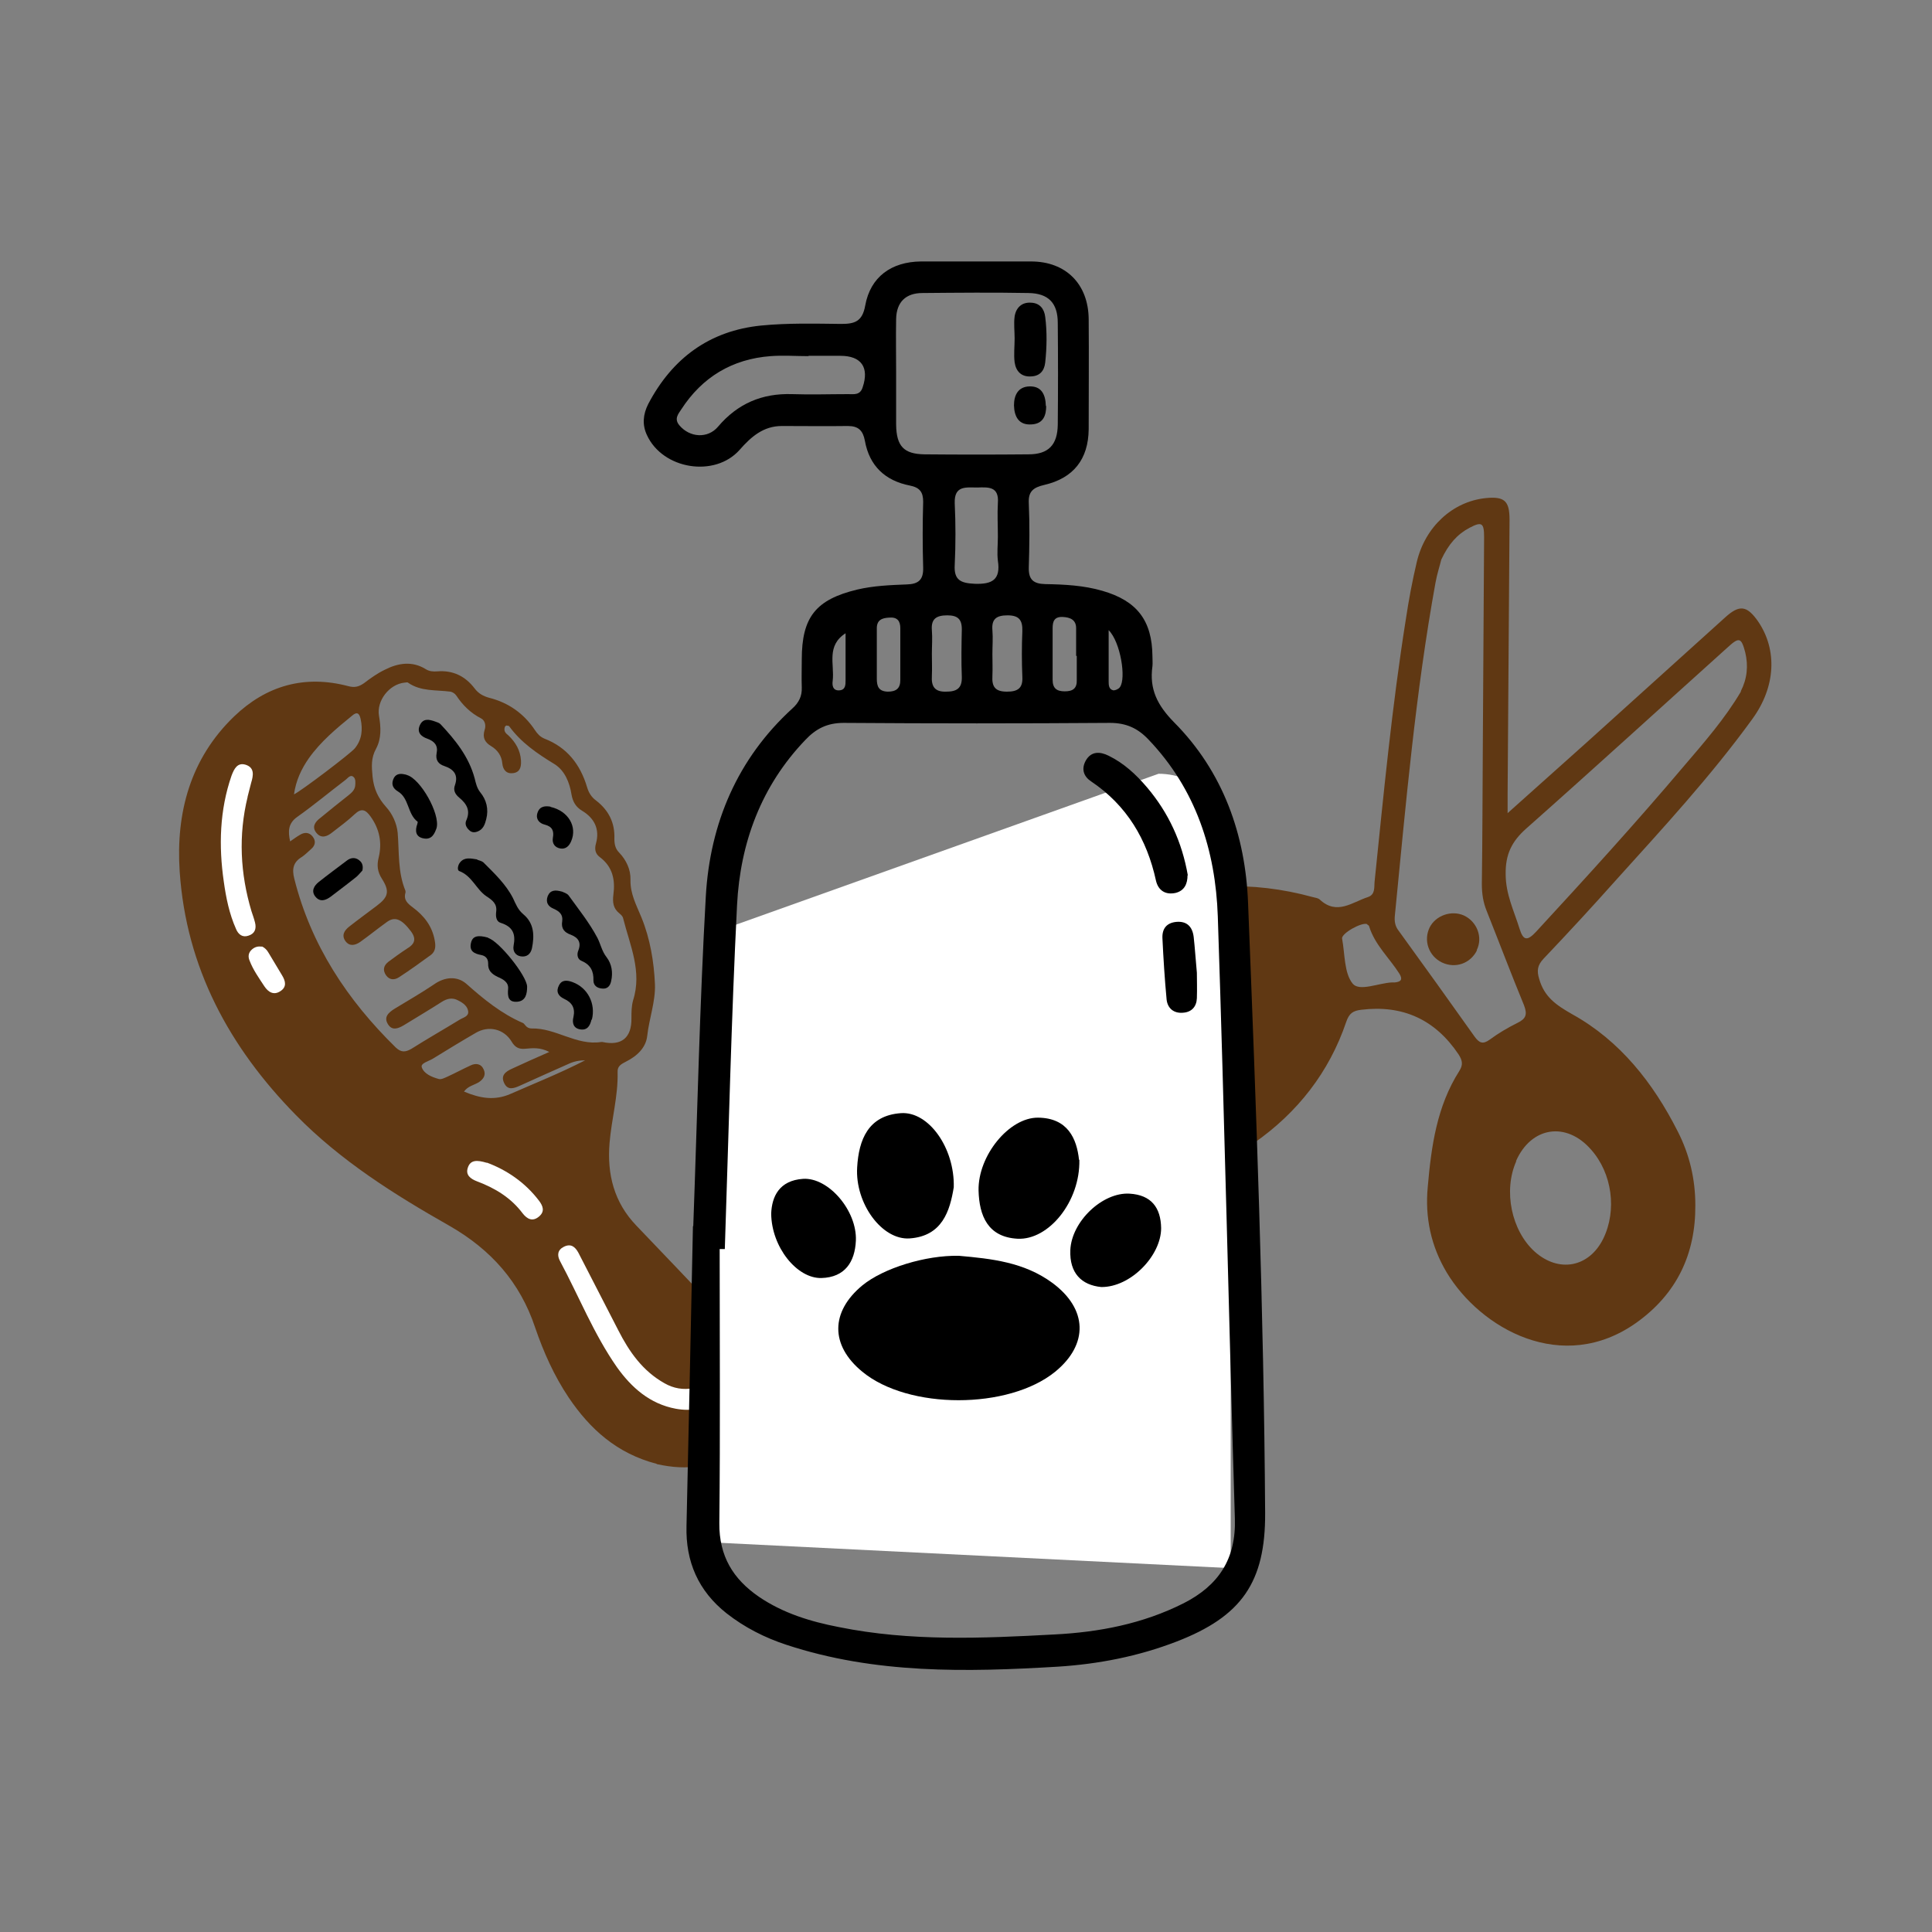
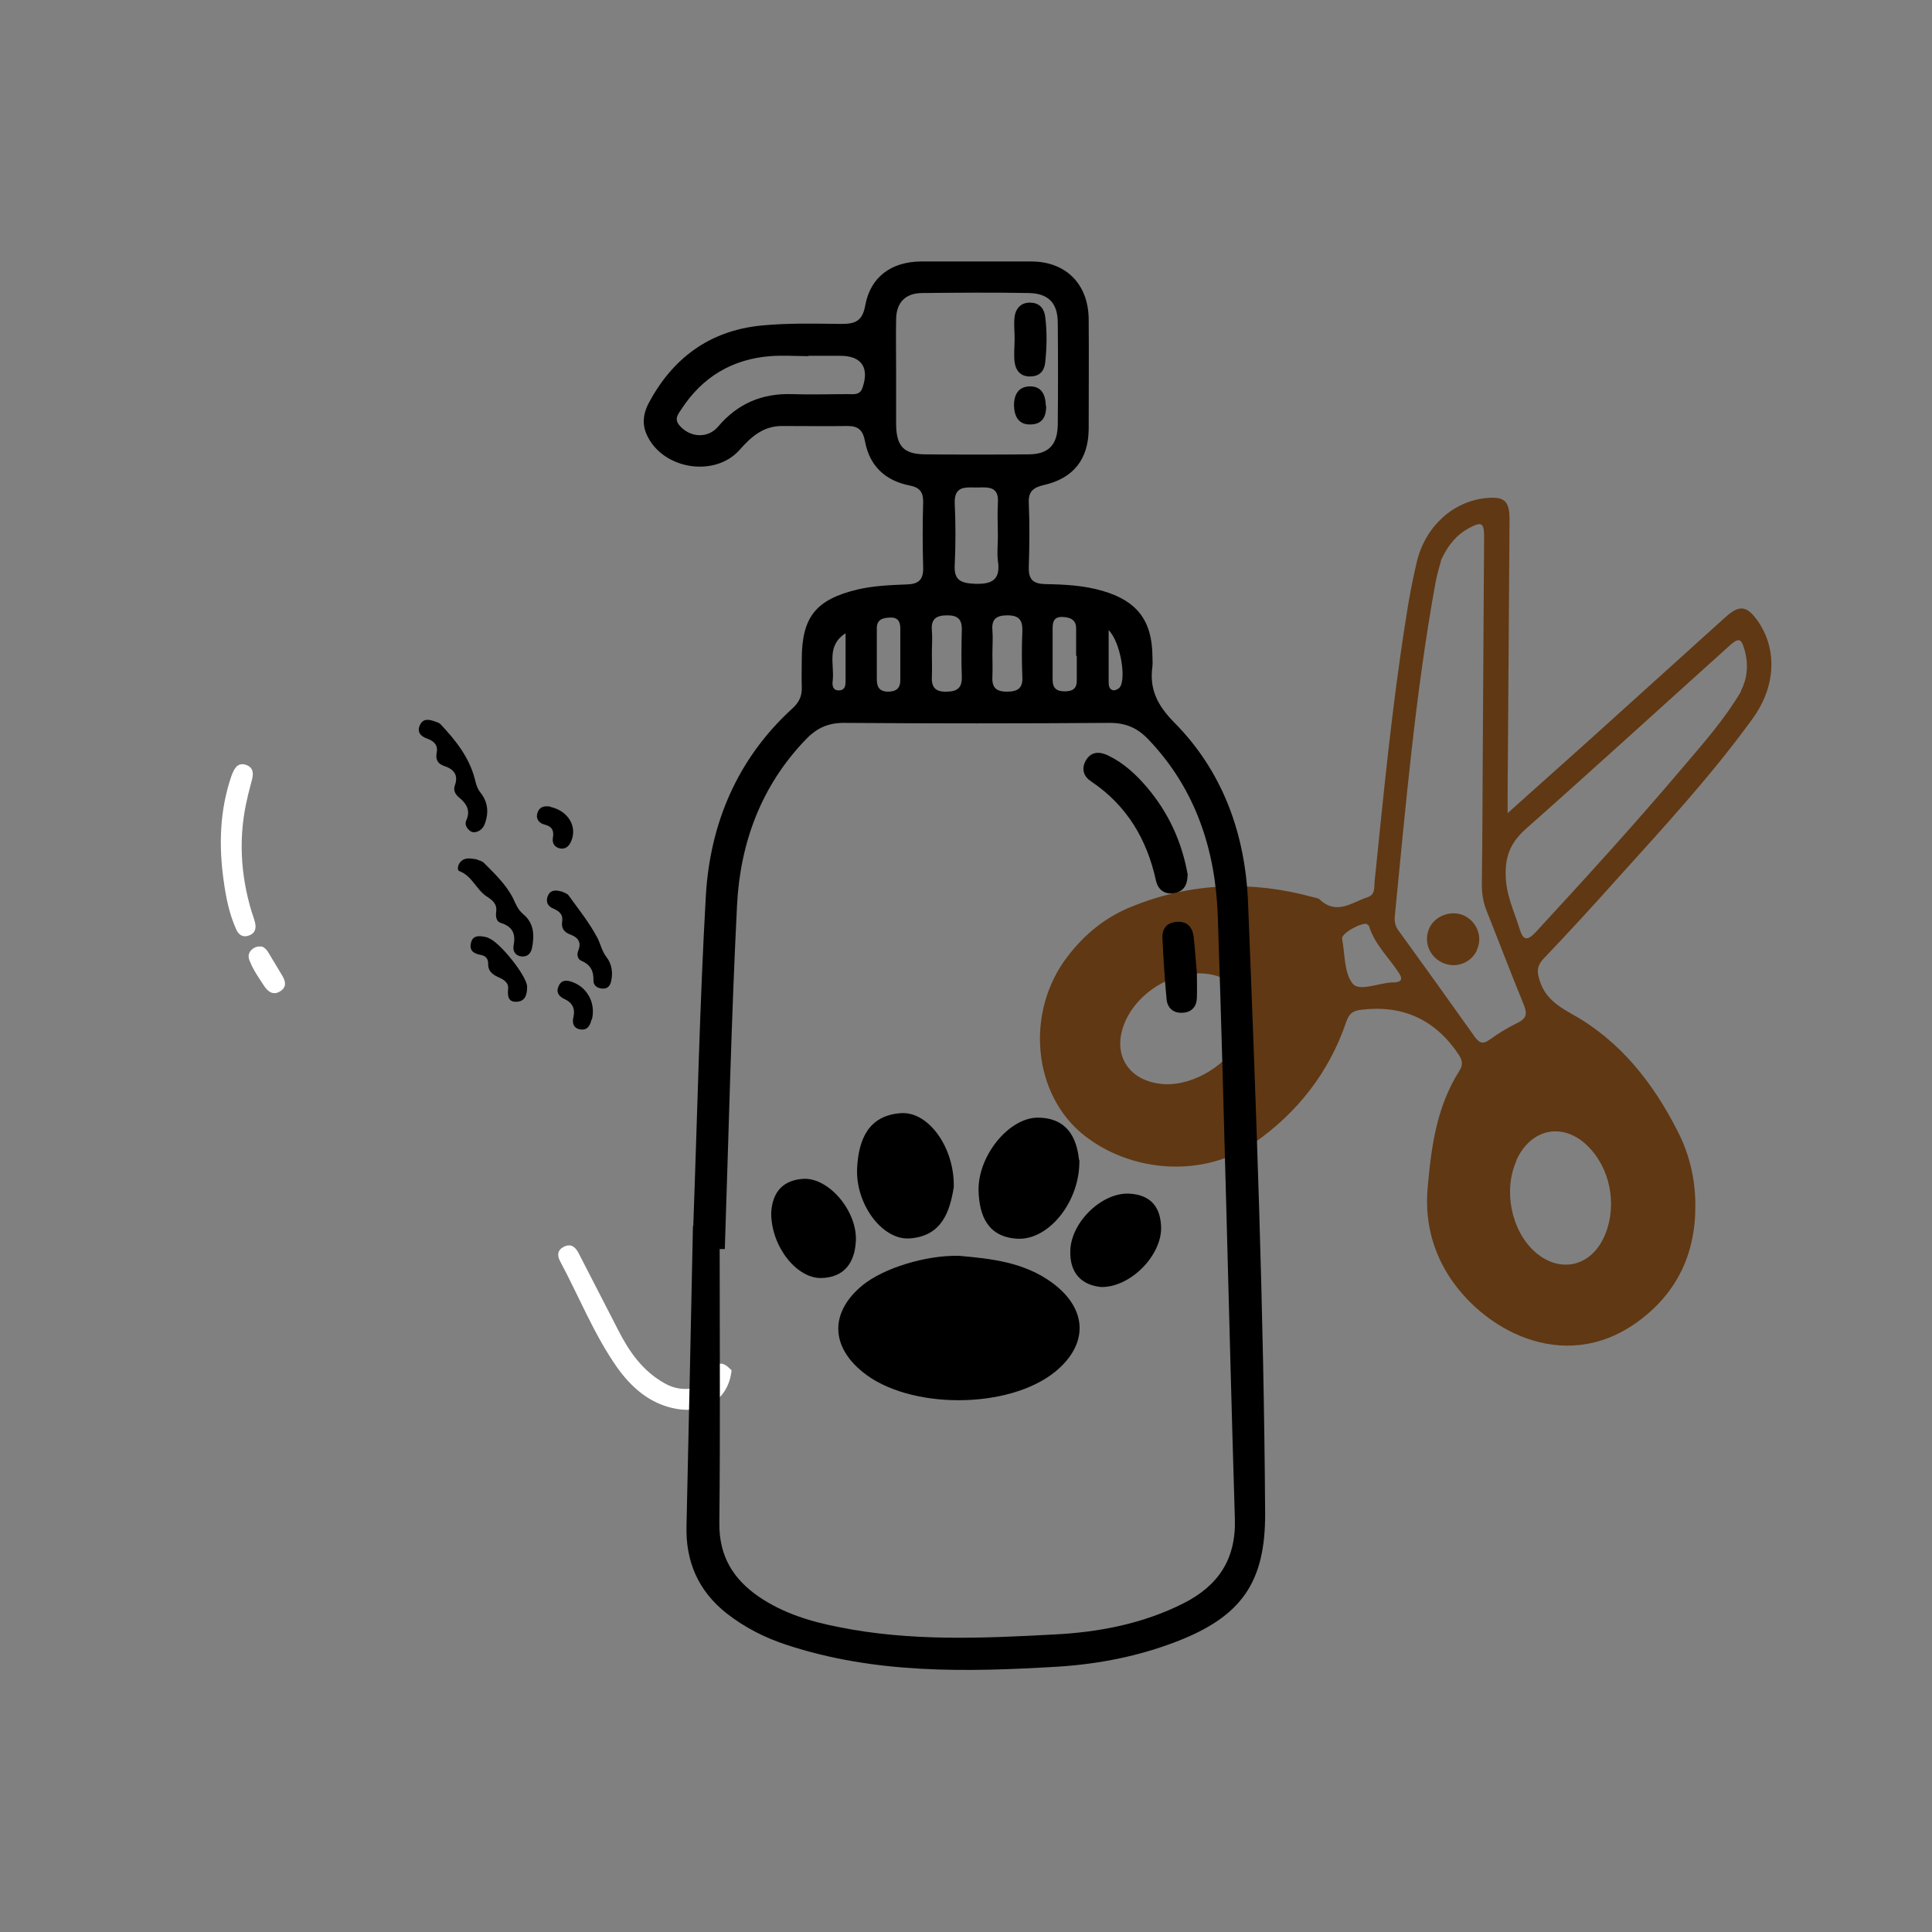
<svg xmlns="http://www.w3.org/2000/svg" id="Layer_1" viewBox="0 0 60 60">
  <rect x="0" y="0" width="60" height="60" fill="#808080" stroke="none" />
  <defs>
    <style>.cls-1{fill:#fff;}.cls-2{fill:#603813;}.cls-3{fill:none;}</style>
  </defs>
  <rect class="cls-3" width="60" height="60" />
  <path class="cls-2" d="m46.79,25.28c.88-.79,1.67-1.49,2.46-2.2,1.44-1.3,2.88-2.6,4.32-3.9.45-.41.68-.38,1.03.12.6.88.55,2.03-.18,3.03-1.29,1.78-2.78,3.39-4.25,5.02-.73.82-1.47,1.62-2.23,2.42-.19.2-.22.37-.14.63.16.56.52.81,1.03,1.1,1.48.82,2.51,2.13,3.27,3.63.37.72.55,1.49.55,2.3.01,1.52-.58,2.75-1.82,3.64-2.31,1.65-4.86.18-5.9-1.55-.49-.82-.68-1.71-.59-2.66.11-1.26.28-2.5.98-3.6.12-.19.1-.32-.02-.51q-1.09-1.63-3.03-1.39c-.25.03-.37.11-.46.37-.53,1.57-1.52,2.83-2.87,3.77-1.55,1.08-3.79.93-5.27-.24-1.6-1.26-1.84-3.83-.52-5.55.53-.7,1.2-1.24,2.01-1.56,1.83-.74,3.71-.81,5.61-.29.08.02.17.03.22.08.53.49,1,.08,1.49-.08.24-.08.19-.31.21-.49.28-2.72.54-5.44.97-8.14.09-.6.2-1.19.34-1.78.26-1.09,1.11-1.87,2.13-1.98.59-.06.75.08.75.67-.02,2.85-.04,5.69-.06,8.54,0,.16,0,.31,0,.6Zm-2.03-7.9c-.04.17-.13.44-.18.72-.62,3.41-.92,6.87-1.26,10.32-.02.18,0,.34.12.49.79,1.09,1.58,2.19,2.36,3.29.14.19.25.24.46.09.27-.2.56-.37.86-.52.27-.13.32-.26.21-.55-.4-.97-.77-1.95-1.16-2.93-.11-.27-.15-.54-.15-.84.02-1.41.02-2.83.03-4.24.01-2.18.03-4.36.04-6.53,0-.44-.07-.49-.45-.29-.38.2-.65.5-.88.99Zm9.3,4.09c.2-.39.24-.79.14-1.21-.12-.46-.19-.48-.53-.17-2.09,1.88-4.17,3.78-6.27,5.64-.45.4-.65.8-.64,1.42,0,.62.26,1.14.43,1.69.12.39.25.38.52.09,1.55-1.68,3.09-3.37,4.57-5.12.64-.75,1.29-1.49,1.79-2.34Zm-19.1,10.22c-.47,1.03.07,1.91,1.2,1.98.92.05,2.02-.63,2.39-1.48.44-1.02-.14-1.93-1.25-1.96-.94-.03-1.95.6-2.34,1.46Zm12.13,4.37c-.41.92-.15,2.16.57,2.81.75.67,1.69.49,2.13-.4.43-.88.28-2.03-.38-2.77-.77-.88-1.86-.71-2.33.36Zm-4.63-7.36c-.17-.07-.81.29-.78.45.09.48.06,1.07.33,1.4.21.25.8-.02,1.22-.04.03,0,.06,0,.09,0,.19-.02.25-.09.14-.27-.31-.49-.76-.89-.94-1.47,0-.03-.04-.04-.06-.06Z" />
  <path class="cls-2" d="m45.87,29.51c-.2.41-.67.58-1.09.38-.41-.2-.58-.68-.38-1.09.19-.37.67-.54,1.06-.37.41.19.6.68.4,1.08Z" />
-   <path class="cls-2" d="m20.39,45.46c-1.23-.32-2.07-1.08-2.73-2.06-.45-.67-.78-1.41-1.04-2.17-.47-1.41-1.37-2.42-2.66-3.16-1.71-.97-3.38-2.02-4.77-3.44-2.07-2.11-3.41-4.58-3.61-7.57-.12-1.82.33-3.5,1.69-4.81,1-.96,2.19-1.3,3.55-.94.19.05.32.02.48-.09.21-.16.42-.31.65-.42.41-.21.85-.28,1.27-.02.11.07.23.08.36.07.49-.04.87.15,1.16.53.12.16.27.24.45.29.6.15,1.08.49,1.42,1,.08.12.16.21.3.27.7.27,1.11.8,1.32,1.5.05.17.13.31.28.42.39.3.59.69.57,1.19,0,.17.03.31.15.43.22.23.36.53.35.84-.01.44.18.78.34,1.17.27.66.39,1.38.42,2.08.02.53-.18,1.06-.24,1.6-.04.37-.32.63-.66.8-.13.07-.27.13-.26.32.02.75-.19,1.47-.25,2.21-.08.97.14,1.84.83,2.56.83.87,1.66,1.73,2.48,2.61.36.38.66.8.91,1.26.52,1,.47,1.96-.23,2.85-.68.85-1.6.89-2.52.69Zm-4.71-22.89c-.05.15.04.21.11.27.22.21.37.46.39.78.01.2-.03.36-.24.39-.21.03-.32-.1-.34-.3-.02-.24-.15-.42-.35-.54-.2-.12-.27-.27-.2-.5.05-.14.01-.3-.11-.36-.33-.17-.57-.41-.77-.71-.04-.06-.12-.11-.18-.12-.45-.06-.92,0-1.32-.28-.02-.02-.07,0-.11,0-.47.05-.87.56-.79,1.03.06.35.08.7-.09,1.02-.16.29-.14.55-.11.87.04.38.17.66.42.94.2.22.33.51.36.8.05.6,0,1.22.24,1.8,0,.02.01.05,0,.07-.06.22.07.33.23.45.35.26.6.58.68,1.02.03.16.04.33-.11.45-.33.24-.66.48-1,.7-.14.09-.29.09-.4-.06-.11-.16-.08-.3.07-.42.19-.14.38-.28.58-.41.24-.14.3-.3.12-.54-.28-.37-.49-.47-.74-.29-.28.2-.55.42-.83.62-.16.11-.33.15-.46-.02-.13-.18-.04-.33.11-.45.28-.22.57-.43.86-.65.36-.27.41-.45.16-.84-.14-.22-.16-.42-.1-.66.11-.45.03-.88-.25-1.27-.15-.21-.28-.28-.5-.07-.21.2-.46.38-.69.56-.16.13-.34.2-.49.02-.16-.19-.04-.35.12-.47.29-.24.58-.47.87-.7.1-.08.19-.16.21-.29.01-.1.02-.22-.05-.28-.1-.09-.18.04-.25.09-.5.38-.99.79-1.5,1.15-.28.2-.29.44-.22.76.12-.08.21-.15.3-.2.14-.09.29-.09.4.05.11.14.08.28-.05.39-.09.08-.18.17-.28.24-.27.16-.32.37-.24.68.52,2.07,1.65,3.77,3.15,5.24.17.16.3.15.49.04.49-.31,1-.6,1.49-.9.11-.07.29-.1.27-.26-.02-.17-.17-.27-.31-.34-.18-.1-.35-.06-.52.05-.39.25-.78.48-1.17.72-.17.1-.36.18-.49-.03-.14-.22.01-.36.2-.48.41-.25.83-.49,1.23-.76.34-.24.72-.26,1-.02.54.48,1.09.93,1.76,1.22.03.01.05.05.08.08.05.06.11.09.19.09.75-.02,1.39.54,2.16.42.01,0,.02,0,.04,0,.59.13.91-.13.9-.74,0-.18,0-.36.05-.55.29-.9-.1-1.72-.31-2.56-.01-.05-.07-.11-.11-.14-.2-.16-.22-.35-.19-.59.06-.45-.02-.86-.42-1.16-.15-.11-.17-.26-.12-.43.12-.44-.05-.78-.43-1.01-.2-.12-.29-.28-.33-.5-.06-.38-.21-.75-.53-.95-.54-.33-1.04-.67-1.41-1.18-.01-.01-.04-.01-.09-.02Zm1.38,10.1c-.29-.15-.52-.12-.75-.1-.2.02-.32-.05-.42-.22-.24-.4-.72-.51-1.12-.27-.45.26-.89.53-1.33.8-.13.08-.39.14-.34.27.07.2.31.3.53.36.08.02.19-.04.28-.08.24-.11.46-.23.7-.34.16-.08.33-.06.41.12.08.17,0,.3-.15.4-.15.09-.34.12-.46.29.5.21.95.29,1.45.07.75-.33,1.51-.63,2.31-1.04-.27,0-.43.07-.58.14-.49.22-.97.43-1.45.65-.18.08-.37.15-.48-.08-.12-.24.04-.36.24-.45.37-.17.74-.34,1.18-.53Zm-7.93-8c.23-.11,1.76-1.27,1.89-1.43.22-.27.25-.58.18-.91-.04-.18-.11-.24-.27-.1-.49.4-.97.8-1.34,1.32-.23.33-.4.69-.46,1.12Z" />
  <path class="cls-1" d="m22.72,42.55c-.09.88-.79,1.37-1.73,1.2-.81-.15-1.38-.66-1.83-1.29-.72-1.03-1.18-2.2-1.77-3.3-.09-.17-.08-.34.12-.44.22-.11.35,0,.45.18.41.8.83,1.61,1.24,2.41.34.67.76,1.27,1.44,1.65.28.16.58.21.9.15.25-.05.45-.17.55-.44.15-.4.35-.42.64-.1,0,0,0,0,0,0Z" />
  <path class="cls-1" d="m7.69,24.75c-.29,1.19-.23,2.38.12,3.55.04.12.08.23.11.35.05.2-.01.35-.21.41-.18.06-.31-.04-.38-.21-.21-.47-.31-.97-.38-1.47-.16-1.11-.13-2.22.24-3.29.08-.21.18-.42.44-.34.28.09.24.33.17.56-.04.14-.07.29-.11.43Z" />
-   <path class="cls-1" d="m15.13,36.11c.59.22,1.17.6,1.61,1.18.12.16.19.33,0,.49-.2.17-.37.08-.51-.1-.36-.48-.85-.78-1.41-.99-.21-.08-.37-.2-.29-.43.08-.24.28-.24.58-.15Z" />
  <path class="cls-1" d="m8.13,29.39c.09.04.16.11.21.2.14.23.28.47.42.7.11.18.15.36-.05.49-.21.14-.38.03-.5-.15-.17-.26-.35-.51-.46-.8-.05-.12-.04-.24.07-.34.09-.08.19-.11.31-.09Z" />
  <path d="m15.1,25.44c-.04.16-.09.31-.26.38-.1.04-.19.04-.27-.04-.09-.08-.14-.19-.09-.3.14-.31.01-.52-.22-.71-.13-.11-.19-.23-.13-.39.11-.32-.04-.49-.33-.59-.19-.06-.28-.19-.24-.4.05-.24-.07-.37-.29-.45-.2-.07-.33-.2-.23-.42.1-.22.29-.18.48-.11.06.02.12.04.16.08.46.49.88,1.01,1.06,1.68.04.16.07.3.17.43.2.24.27.53.19.84Z" />
  <path d="m14.82,26.7c.06.02.14.04.19.08.34.34.7.68.92,1.11.09.19.15.36.33.51.33.28.34.66.26,1.05-.04.18-.16.28-.35.25-.17-.03-.25-.17-.22-.33.07-.36-.02-.59-.4-.71-.14-.04-.16-.2-.14-.35.03-.24-.11-.35-.31-.48-.31-.21-.44-.63-.84-.78-.07-.03-.04-.19.03-.27.14-.17.33-.12.53-.09Z" />
  <path d="m17.43,27.68c.06.03.18.06.23.13.31.43.64.84.89,1.31.1.19.14.42.29.61.16.21.2.47.14.74-.03.15-.12.25-.28.23-.15-.01-.27-.09-.27-.25.01-.29-.09-.49-.37-.61-.13-.05-.15-.2-.1-.32.1-.25,0-.4-.23-.49-.2-.07-.31-.19-.27-.42.03-.21-.09-.31-.27-.39-.17-.07-.25-.2-.18-.39.08-.19.23-.2.44-.14Z" />
  <path d="m15.16,29.13c.33.09,1.2,1.17,1.21,1.51,0,.22-.04.45-.31.47-.28.02-.3-.17-.28-.4.02-.21-.16-.3-.32-.37-.19-.09-.31-.2-.3-.42,0-.14-.07-.23-.21-.26-.22-.04-.39-.12-.32-.39.05-.2.21-.24.53-.15Z" />
-   <path d="m13.56,25.71c-.06.17-.14.37-.39.33-.26-.04-.29-.23-.21-.45,0-.02.02-.06.01-.07-.32-.24-.26-.73-.61-.94-.15-.09-.21-.21-.15-.37.06-.17.2-.2.36-.16.02,0,.05.01.07.02.42.12,1.03,1.2.92,1.64Z" />
-   <path d="m11.25,27.04c-.05.05-.11.13-.18.19-.26.21-.53.41-.79.61-.16.12-.34.19-.49,0-.13-.17-.04-.33.11-.45.29-.23.59-.45.88-.67.12-.09.26-.1.38,0,.09.07.13.18.09.33Z" />
  <path d="m18.37,31.66c-.04.18-.12.34-.34.31-.22-.03-.27-.2-.22-.39.06-.28-.05-.45-.29-.56-.19-.09-.26-.23-.16-.42.09-.18.26-.16.42-.1.47.17.73.67.6,1.17Z" />
  <path d="m17.1,25.06c.56.13.83.62.64,1.06-.06.15-.17.26-.34.23-.17-.03-.26-.16-.23-.33.04-.22-.02-.35-.25-.41-.17-.04-.29-.17-.23-.36.07-.23.26-.22.4-.2Z" />
-   <path class="cls-1" d="m38.22,48.7l-16.13-.8v-18.91l13.89-4.96c1.23,0,2.24,1,2.24,2.24v22.43Z" />
  <path d="m21.53,38.08c.13-3.55.2-6.9.39-10.25.13-2.26.98-4.27,2.69-5.83.2-.18.3-.38.29-.65-.01-.29,0-.58,0-.87,0-1.32.44-1.86,1.72-2.17.51-.12,1.03-.14,1.54-.16.36-.01.52-.14.51-.52-.02-.68-.02-1.37,0-2.05,0-.3-.11-.44-.41-.5-.77-.15-1.26-.61-1.4-1.39-.06-.32-.2-.46-.53-.46-.68.01-1.37,0-2.05,0-.57,0-.95.33-1.31.74-.77.87-2.39.61-2.88-.46-.15-.32-.12-.64.04-.96.75-1.43,1.91-2.28,3.51-2.44.82-.08,1.65-.06,2.48-.05.42,0,.66-.07.75-.57.16-.89.81-1.36,1.73-1.37,1.14,0,2.28,0,3.42,0,1.08,0,1.78.7,1.79,1.79.01,1.14,0,2.28,0,3.42-.01.93-.47,1.52-1.38,1.73-.34.08-.5.2-.48.57.03.66.02,1.33,0,1.99-.01.38.14.51.51.52.6.01,1.2.04,1.78.21,1.07.31,1.54.92,1.55,2.03,0,.1.01.21,0,.31-.1.71.15,1.21.67,1.74,1.53,1.54,2.22,3.5,2.3,5.62.25,6.31.49,12.63.53,18.94.01,2.15-.73,3.21-2.75,3.99-1.19.46-2.43.7-3.69.78-2.84.17-5.67.23-8.43-.68-.67-.22-1.3-.54-1.86-.98-.87-.69-1.27-1.6-1.24-2.71.07-3.17.14-6.34.2-9.31Zm.98.71c-.05,0-.11,0-.16,0,0,2.84.02,5.67-.01,8.51-.01,1.03.43,1.74,1.23,2.29.75.51,1.6.77,2.48.94,2.22.45,4.46.35,6.69.23,1.39-.07,2.75-.33,4.02-.97,1.08-.55,1.63-1.37,1.59-2.63-.19-6.23-.32-12.46-.53-18.7-.07-2.05-.68-3.95-2.15-5.49-.33-.35-.69-.52-1.2-.52-2.76.02-5.51.02-8.27,0-.51,0-.86.18-1.19.53-1.37,1.43-2.02,3.19-2.12,5.12-.18,3.56-.26,7.12-.38,10.68Zm5.32-27.21c0,.54,0,1.08,0,1.61.01.67.24.91.88.92,1.08.01,2.15.01,3.23,0,.62,0,.9-.29.91-.92.01-1.05.01-2.11,0-3.16,0-.62-.29-.92-.91-.93-1.1-.02-2.19-.01-3.29,0-.52,0-.81.28-.82.81-.01.56,0,1.12,0,1.68Zm-2.72-.53s0,0,0,.01c-.39,0-.79-.03-1.18,0-1.19.09-2.12.65-2.77,1.65-.1.15-.23.3-.06.5.32.38.88.42,1.2.04.61-.72,1.37-1.04,2.3-1.01.58.02,1.16,0,1.74,0,.18,0,.37.04.45-.21.21-.62-.04-.98-.69-.98-.33,0-.66,0-.99,0Zm5.88,5.62c0-.35-.02-.7,0-1.05.04-.52-.3-.49-.64-.48-.35,0-.72-.07-.7.49.03.64.03,1.28,0,1.91-.03.48.19.57.62.59.55.02.81-.13.72-.72-.03-.24,0-.49,0-.74Zm-.17,3.64c0,.23.01.45,0,.68-.02.33.08.49.45.49.33,0,.5-.1.48-.46-.02-.47-.02-.95,0-1.42.01-.34-.1-.49-.46-.49-.34,0-.5.11-.47.46.02.25,0,.49,0,.74Zm-1.88,0c0,.23.01.45,0,.68-.02.32.08.5.44.49.33,0,.5-.1.49-.46-.02-.49-.01-.99,0-1.48,0-.32-.14-.43-.45-.43-.33,0-.51.1-.48.46.02.25,0,.49,0,.74Zm4.5.06s-.01,0-.02,0c0-.29,0-.58,0-.86,0-.26-.18-.34-.42-.35-.26-.01-.31.14-.31.35,0,.53,0,1.07,0,1.6,0,.27.13.36.38.36.26,0,.38-.1.37-.36,0-.25,0-.49,0-.74Zm-6.21-.04h0c0,.25,0,.5,0,.75,0,.24.06.39.34.4.26,0,.39-.1.39-.36,0-.54,0-1.08,0-1.61,0-.22-.09-.35-.34-.33-.24.01-.4.08-.39.36,0,.27,0,.54,0,.81Zm-.96-.67c-.62.39-.35.97-.41,1.48-.02.14,0,.31.2.3.2-.01.2-.17.2-.32,0-.49,0-.98,0-1.47Zm8.16-.09c0,.6,0,1.09,0,1.58,0,.12,0,.26.15.29.06,0,.16-.04.2-.1.2-.27.02-1.4-.35-1.77Z" />
  <path d="m36.88,27.18c0,.26-.09.48-.37.55-.32.07-.54-.08-.61-.38-.28-1.29-.91-2.34-2.01-3.08-.23-.15-.32-.38-.17-.65.17-.3.45-.28.71-.15.47.23.85.58,1.19.98.67.79,1.09,1.7,1.27,2.74Z" />
  <path d="m37.17,30.21c0,.21.01.5,0,.79-.01.26-.16.43-.42.45-.29.03-.49-.13-.52-.41-.06-.64-.1-1.28-.13-1.91-.01-.29.13-.47.43-.5.33-.03.5.15.54.46.04.35.06.7.1,1.12Z" />
  <path d="m31.51,10.51c0-.23-.03-.46,0-.68.04-.27.22-.45.51-.43.27.01.41.19.44.44.06.47.05.95,0,1.42-.03.26-.17.42-.44.43-.3.02-.47-.16-.51-.44-.03-.24,0-.49,0-.74Z" />
-   <path d="m32.49,12.61c0,.26-.07.55-.45.57-.4.03-.54-.24-.55-.59,0-.32.13-.58.48-.59.36-.01.5.23.51.61Z" />
+   <path d="m32.49,12.61c0,.26-.07.55-.45.57-.4.03-.54-.24-.55-.59,0-.32.13-.58.48-.59.36-.01.5.23.51.61" />
  <path d="m29.78,39c1.02.09,2.03.2,2.9.84,1.1.81,1.13,1.91.09,2.76-1.45,1.18-4.56,1.18-5.99,0-1-.82-.99-1.86,0-2.68.66-.54,1.97-.94,2.99-.92Z" />
  <path d="m29.62,36.87c-.12.74-.36,1.52-1.37,1.59-.86.06-1.7-1.09-1.63-2.21.05-.85.34-1.61,1.36-1.68.86-.06,1.67,1.08,1.64,2.3Z" />
  <path d="m33.52,36.02c.03,1.29-.95,2.5-1.92,2.45-.92-.05-1.19-.71-1.21-1.5-.02-1.08.95-2.27,1.85-2.26.92.01,1.2.65,1.27,1.31Z" />
  <path d="m34.2,39.97c-.61-.06-.99-.43-.96-1.15.04-.89,1-1.8,1.84-1.75.67.04.97.43.98,1.07,0,.86-.95,1.84-1.86,1.83Z" />
  <path d="m23.95,37.69c.02-.53.25-1.03.99-1.08.79-.05,1.68.99,1.64,1.92-.03.66-.34,1.14-1.07,1.16-.76.02-1.55-.96-1.56-2Z" />
</svg>